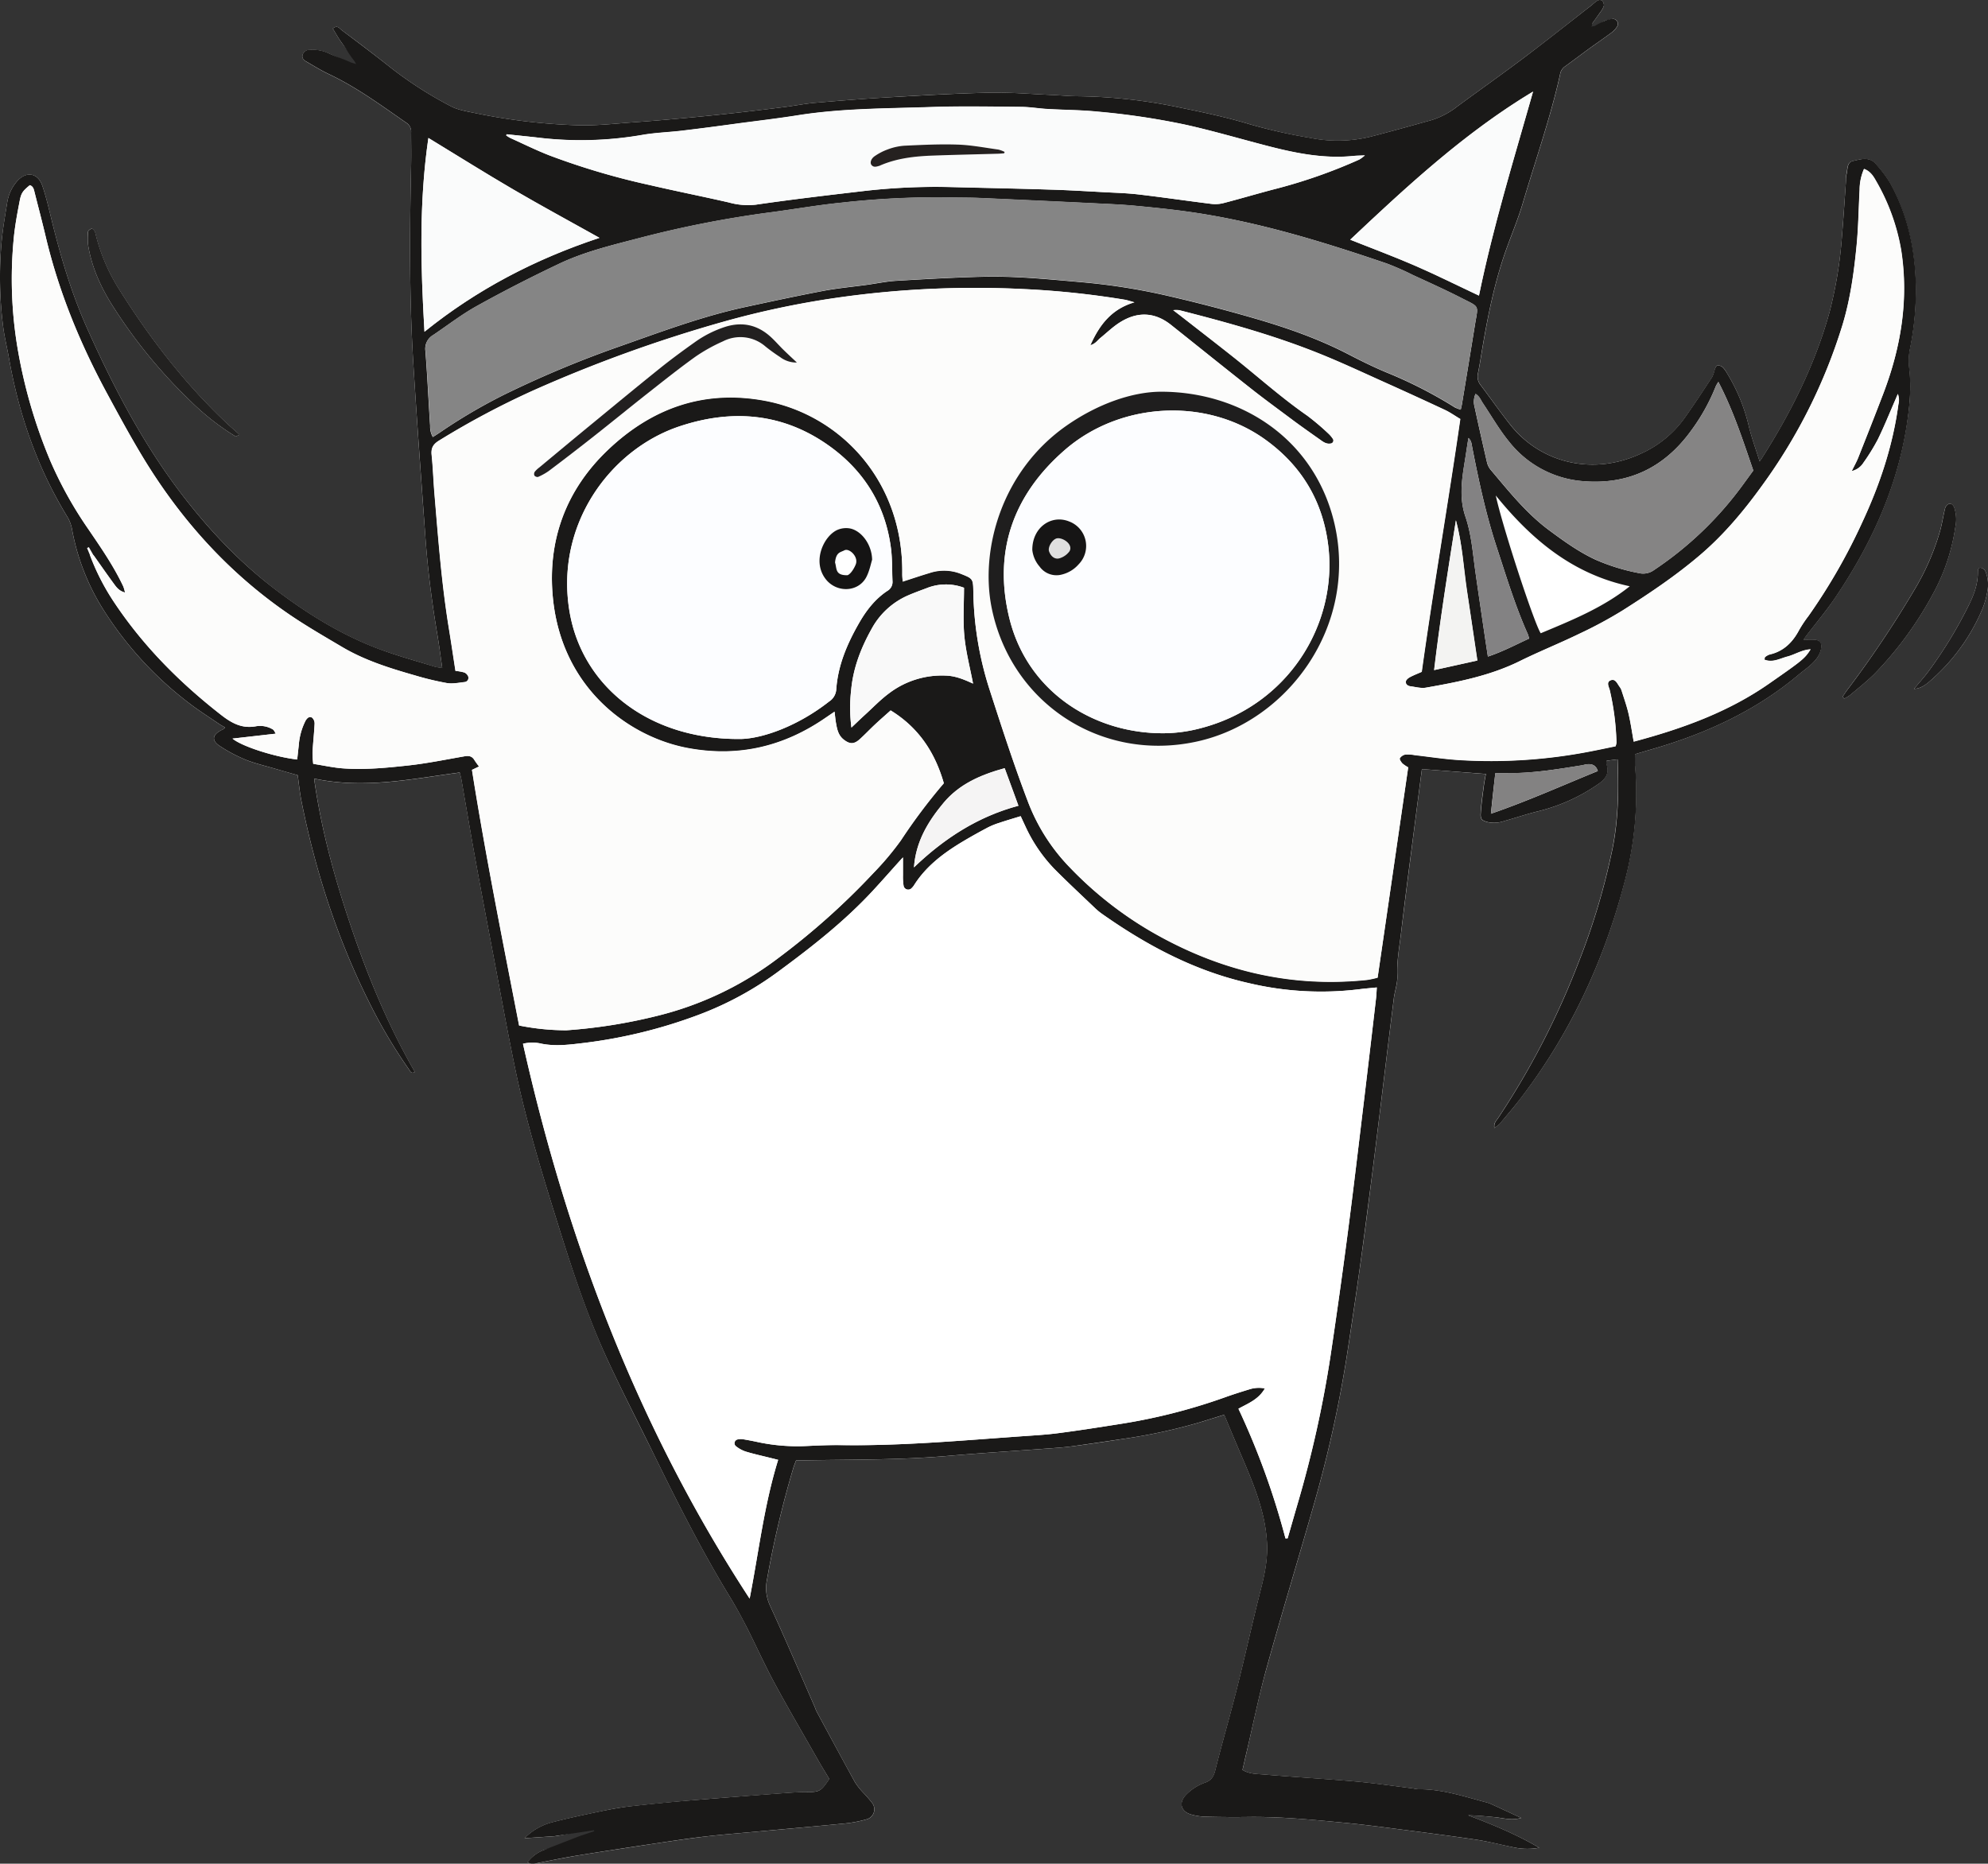
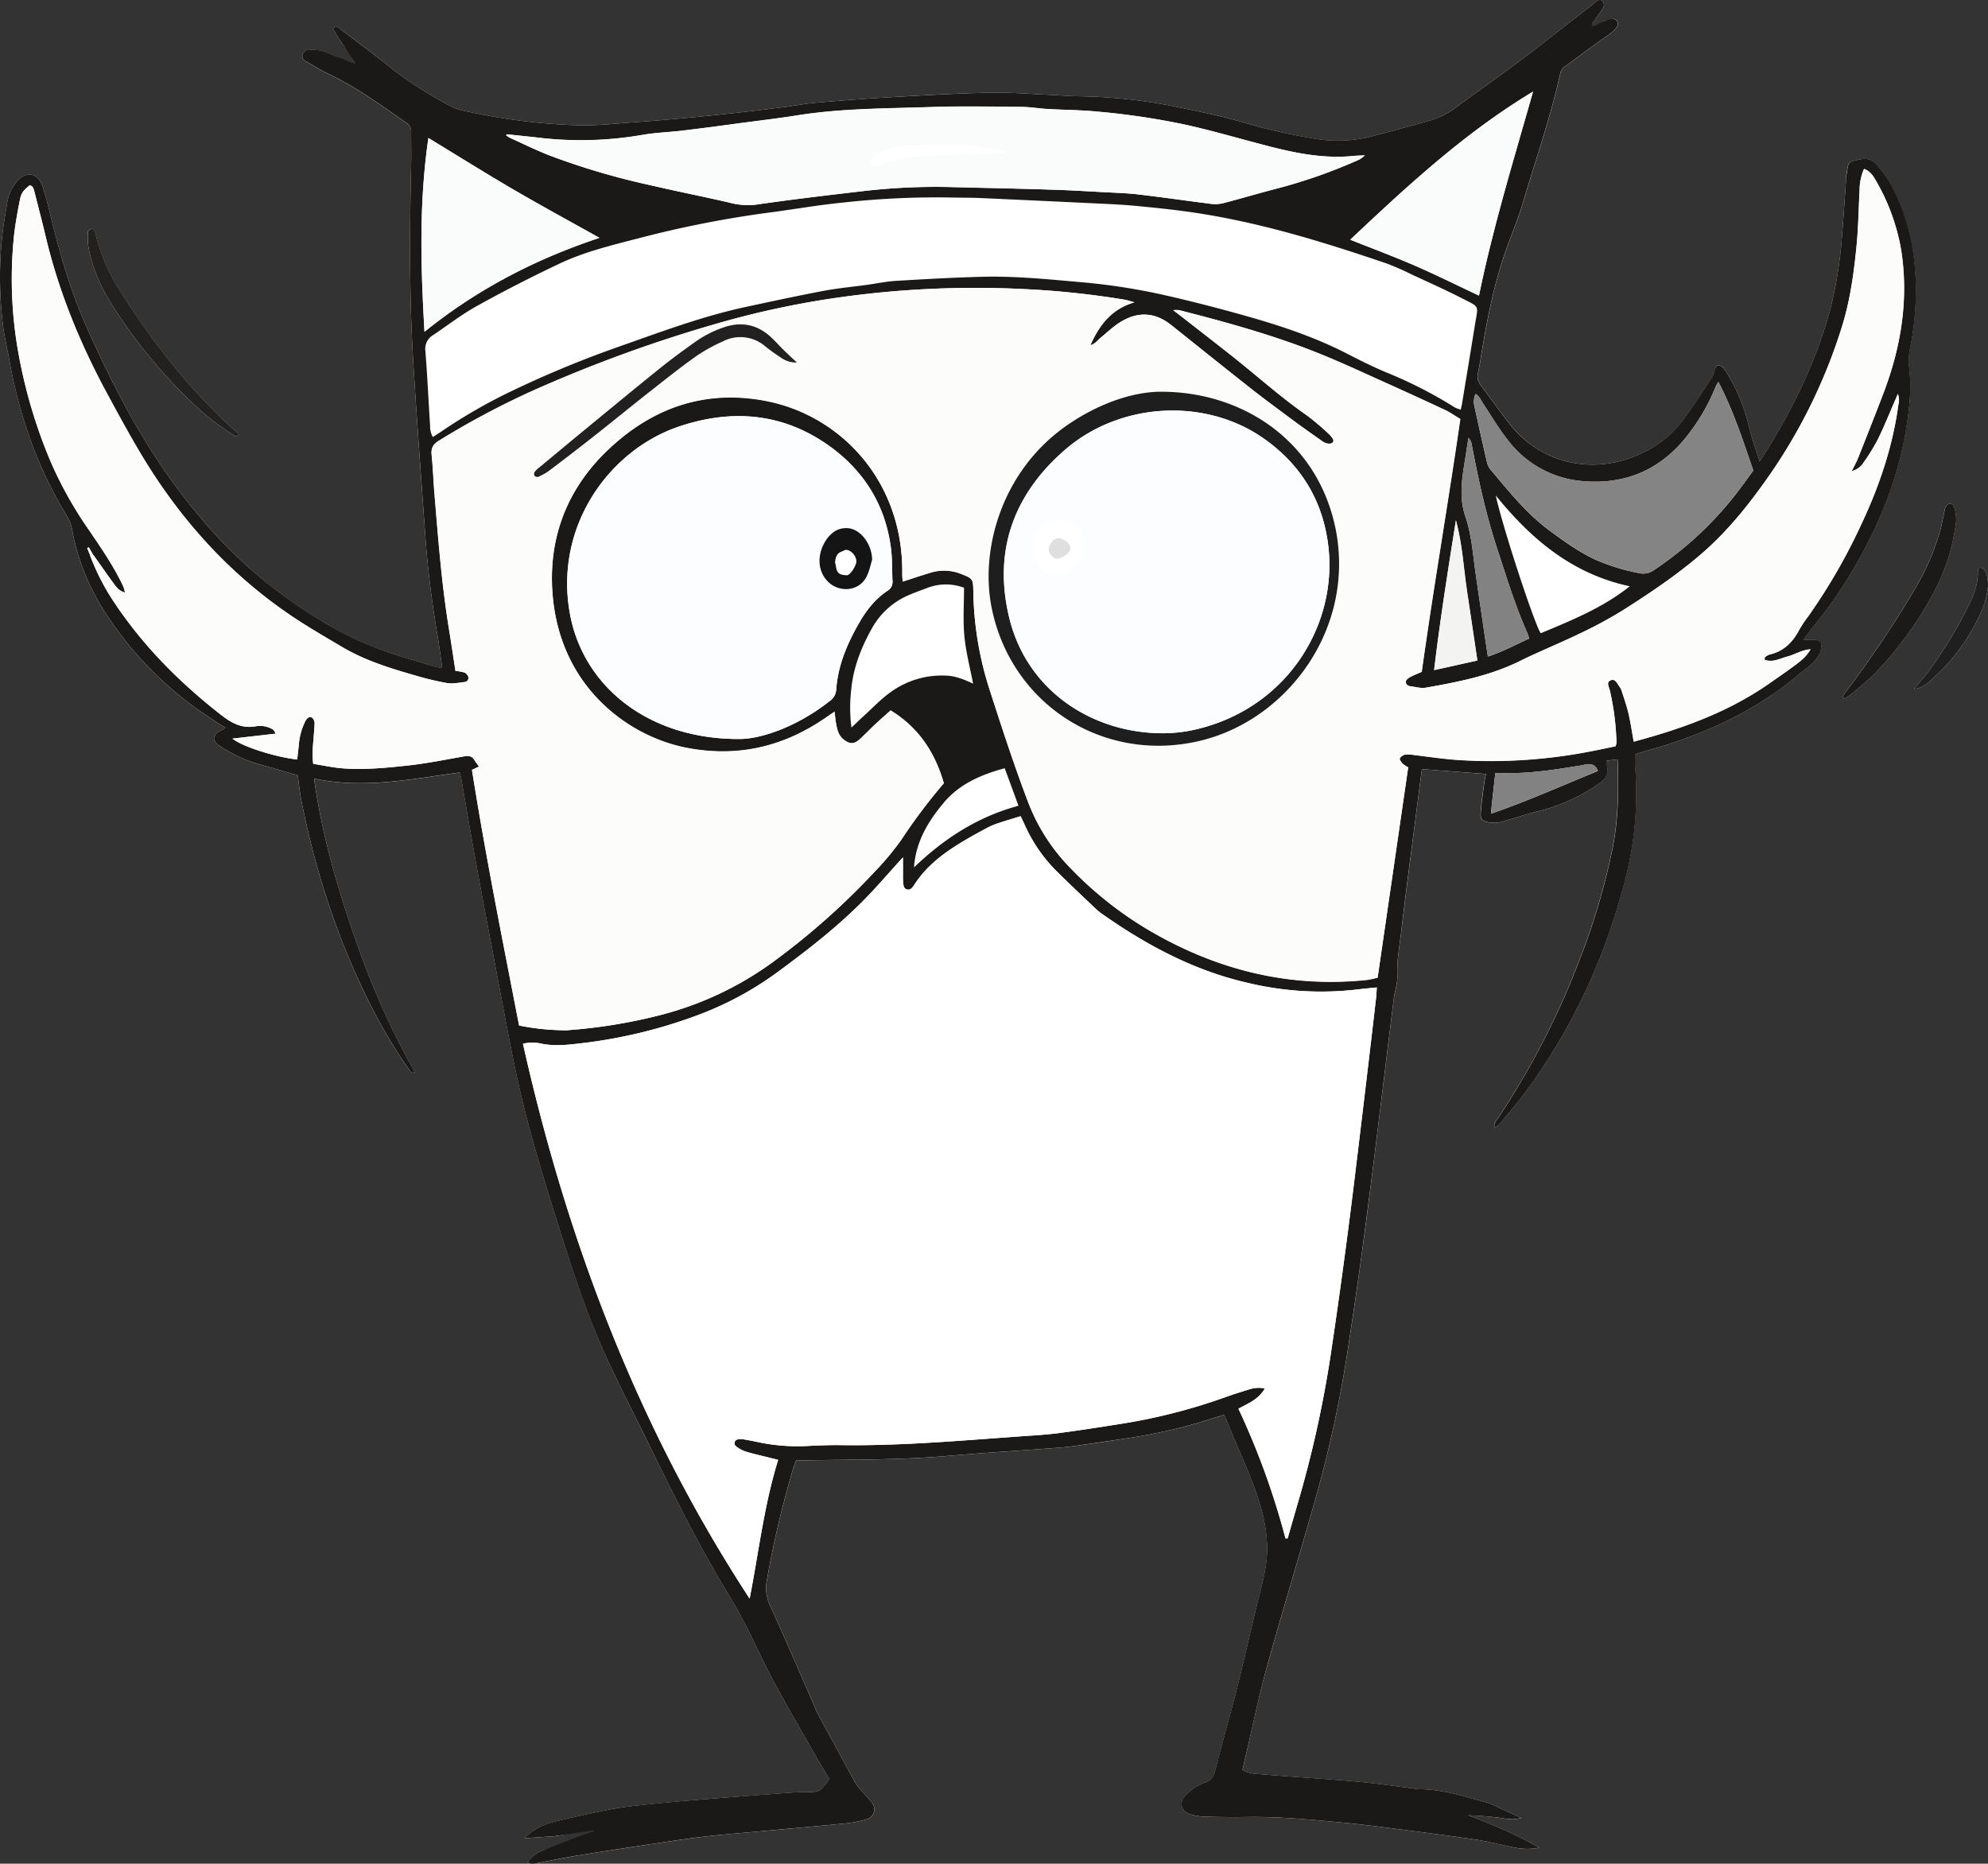
<svg xmlns="http://www.w3.org/2000/svg" viewBox="0 0 766.71 718.75">
  <rect x="0" y="0" width="766.71" height="718.75" fill="#333333" stroke="none" />
  <defs>
    <style>.cls-1{fill:#fff;}.cls-2{fill:#1a1918;}.cls-3{fill:#1b1a19;}.cls-4{fill:#222120;}.cls-5{fill:#201f1f;}.cls-6{fill:#fcfcfb;}.cls-7{fill:#858585;}.cls-8{fill:#fcfdff;}.cls-9{fill:#fafbfb;}.cls-10{fill:#858484;}.cls-11{fill:#f9f9f9;}.cls-12{fill:#838283;}.cls-13{fill:#f5f4f4;}.cls-14{fill:#f3f3f2;}.cls-15{fill:#838282;}.cls-16{fill:#1f1e1e;}.cls-17{fill:#222020;}.cls-18{fill:#151414;}.cls-19{fill:#252120;}.cls-20{fill:#161515;}.cls-21{fill:#dfdfdf;}</style>
  </defs>
  <title>Panik-louAsset 39</title>
  <g id="Layer_2" data-name="Layer 2">
    <g id="Layer_1-2" data-name="Layer 1">
      <path class="cls-1" d="M92.37,167.65c-1.91-1.71-3.87-3.38-5.73-5.16-15.8-15.06-29-32.22-40.57-50.66a71.81,71.81,0,0,1-9.14-21.17,5.21,5.21,0,0,0-.47-1.54c-.26-.41-.87-1-1.14-.93-.54.17-1.34.72-1.37,1.17A22.86,22.86,0,0,0,34,94.59c1.43,8.85,5.17,16.79,10,24.23A196.22,196.22,0,0,0,73.4,154.59a96.14,96.14,0,0,0,17.53,13.77M618.9,8c-5,3.3-4.2,1.83-5.41,2.43-.37-.27-.78-1,.65-1.45,1-1.42,2.07-2.83,3.06-4.28a7.86,7.86,0,0,0,1.37-2.45,2.58,2.58,0,0,0-.7-2,1.93,1.93,0,0,0-1.77,0A16.64,16.64,0,0,0,613.88,2c-8.68,6.75-17.29,13.59-26.07,20.21-8.45,6.36-17.09,12.47-25.62,18.73a31.28,31.28,0,0,1-10,5.36c-8,2.22-15.89,4.44-23.88,6.49a53.41,53.41,0,0,1-23,.4A207.54,207.54,0,0,1,482,47.92c-8.66-2.62-17.55-4.53-26.44-6.33A202,202,0,0,0,416,37.12c-3.66,0-7.32-.38-11-.53-7.73-.33-15.46-1-23.18-.85-13,.29-26,1-39.05,1.79-9.47.54-18.94,1.3-28.4,2.11-3.91.34-7.78,1.12-11.68,1.62-6.32.8-12.64,1.58-19,2.28s-12.67,1.35-19,1.93c-6.89.64-13.78,1.23-20.69,1.72s-13.81,1.29-20.7,1.13a230.87,230.87,0,0,1-40.74-4.84c-3-.62-6.24-1.17-8.9-2.61A151.48,151.48,0,0,1,151.1,26.42c-6.36-5.08-12.88-10-19.38-14.84-.82-.62-1.66-2.09-3.36-.54,1.11,1.79,2.13,3.69,3.4,5.41,2,2.73,4.16,5.35,6.25,8l-1.1.82c-3.32-1.54-6.64-3.06-10-4.61a14.64,14.64,0,0,0-7.49-1.4,2.72,2.72,0,0,0-2.74,2c-.34,1.26.6,2,1.56,2.58,2.81,1.62,5.58,3.36,8.51,4.74,10.75,5.06,20.24,12.08,29.94,18.8a4,4,0,0,1,1.87,3.75c-.05,4.2.07,8.41,0,12.61-.57,25.41-.73,50.81.83,76.19,1.38,22.23,3,44.44,4.63,66.66.91,12.87,2.53,25.66,4.69,38.39.69,4.1,1.21,8.22,1.85,12.63a19.77,19.77,0,0,1-2.75-.42c-7.35-2.3-14.81-4.32-22-7-14.57-5.51-27.7-13.73-40-23.11C91.28,215.92,78.91,202.49,68,187.85,54,168.94,43.2,148.07,33.6,126.61c-6.05-13.53-10.24-27.69-13.76-42.07-1.07-4.34-2.07-8.72-3.52-12.94-1.72-5-6.25-5.65-9.75-1.69a16.4,16.4,0,0,0-3.82,8.41c-.8,5-1.68,9.91-2.13,14.91a150.47,150.47,0,0,0,.62,32.93c.52,4,1.53,8,2.23,12,3.82,21.71,10.92,42.21,22.46,61.09a14.6,14.6,0,0,1,1.84,4.87,87.23,87.23,0,0,0,12,30.87A137.24,137.24,0,0,0,72.9,271.17c3.75,2.89,7.78,5.42,11.69,8.1.69.47,1.44.85,2.2,1.29a5.76,5.76,0,0,1-.55.58c-.23.14-.47.26-.72.38-3.65,1.81-4.06,4-.78,6.19a58.53,58.53,0,0,0,10,5.3c3.62,1.47,7.48,2.33,11.25,3.44,3,.87,5.93,1.7,8.81,2.52.5,3.51.8,6.76,1.44,9.94,5.54,27.8,14.3,54.51,27.23,79.81a192.53,192.53,0,0,0,14.23,23.69c.46.65.83,1.85,2.28,1-10-17.36-17.66-35.71-24.1-54.56S124,320.68,121.16,300.29c19.25,4.11,37.64.13,56.16-2.33.26,1.07.5,1.84.64,2.63,1.8,10.29,3.53,20.59,5.4,30.87,2.23,12.29,4.57,24.55,6.9,36.81,2.81,14.8,5.48,29.63,8.55,44.37,4.37,21,10.73,41.48,17.15,61.93,5.33,16.95,11,33.81,18.43,50,5.75,12.42,12,24.61,18.07,36.9C261.55,580,270.83,598.36,281.6,616c2.26,3.7,4.35,7.52,6.32,11.39,3.69,7.25,7,14.69,10.88,21.84,5.35,9.9,11.05,19.61,16.62,29.39,1.46,2.56,3,5.07,4.45,7.47-3.38,4.89-3.68,5-9.17,5.07-2.44,0-4.89.14-7.33.32-12.45.94-24.9,1.86-37.34,2.9q-11.56,1-23.09,2.26c-3.9.45-7.77,1.17-11.61,2-6.22,1.3-12.45,2.6-18.6,4.22a22.94,22.94,0,0,0-10.42,6.08l11.51-.77c2.41-.16,14.33-3.1,16.74-3.18.86,0,4.45,2.95,5.31,3.08-4.79,1.87-21.82,3.77-26.62,5.62a14.31,14.31,0,0,0-5.81,4.54c1.59.94,2.86.5,4.16.24,5.05-1,10.09-2,15.17-2.86,9.64-1.57,19.29-3,28.95-4.49,6.7-1,13.4-2,20.13-2.82,7-.82,14-1.35,21.07-2,11.09-1,22.17-2,33.25-3.08a46.8,46.8,0,0,0,7.94-1.54,4,4,0,0,0,2.17-6.47,50.06,50.06,0,0,0-3.49-4,26.06,26.06,0,0,1-3-3.82c-5-9-9.86-18.1-14.75-27.17-.39-.71-.61-1.5-.94-2.25-5.66-12.91-11.2-25.88-17.08-38.69a15.89,15.89,0,0,1-1.24-9.81,384.43,384.43,0,0,1,10.15-43.15c.29-1,.72-2,1.13-3.11,1.12,0,2.05,0,3,0,18.47-.35,37-.1,55.39-1.7,12.44-1.09,24.91-1.85,37.37-2.77,3.52-.26,7-.47,10.55-.93,6.71-.88,13.42-1.88,20.11-2.92a211.25,211.25,0,0,0,29-6.26l9.68-3c1.87,4.46,3.63,8.7,5.43,12.93,3.61,8.48,7.4,16.91,9.53,25.92a60.22,60.22,0,0,1,1.53,10.42c.36,6-.78,11.84-2.27,17.69-3.27,12.74-6.05,25.61-9.25,38.37-2.67,10.64-5.76,21.18-8.43,31.83-.6,2.35-1.52,3.84-3.79,4.65a19.2,19.2,0,0,0-7.49,4.78c-2.83,2.93-2.05,6.34,1.84,7.53a23,23,0,0,0,6,.9q8,.21,15.9.11c12.38-.18,24.68,1,37,2.19,5.4.51,10.79,1.16,16.17,1.85,11.56,1.5,23.13,2.95,34.67,4.65,5.22.77,10.35,2.11,15.52,3.16a24.75,24.75,0,0,0,9.12,0c-8.72-5.15-18-8.93-27.36-12.49,3.45,0,6.8.36,10.15.7s6.42,1.39,10.28.29l-11.58-5.34a10.81,10.81,0,0,0-1.53-.56c-8.76-2.3-17.39-5.27-26.61-5.16a15.55,15.55,0,0,1-2-.32c-7.4-.92-14.78-2-22.2-2.68-11.76-1-23.55-1.7-35.32-2.69-2.75-.24-5.69-.15-8.25-1.78.45-2,.86-3.8,1.29-5.64,2.63-11.22,4.88-22.55,8-33.66,5.94-21.43,12.44-42.7,18.53-64.1a475,475,0,0,0,12.75-58.41c1.58-10.33,3.12-20.66,4.56-31,1.54-11,3-22.07,4.38-33.11,1.22-9.43,2.37-18.86,3.53-28.29,1.77-14.42,3.51-28.84,5.31-43.25.37-2.95,1.49-5.88,1.36-8.78-.26-5.62.8-11.06,1.44-16.55,2-16.72,4.2-33.4,6.34-50.09.57-4.41,1.14-8.82,1.7-13.08L573,298.51c-.28,1.6-.61,3.19-.81,4.79-.45,3.5-1,7-1.17,10.51-.13,2.24.59,2.7,2.77,3.28a12,12,0,0,0,6.41-.47c4.44-1.22,8.8-2.73,13.26-3.8a69.6,69.6,0,0,0,22.84-10.37c2.89-2,4.53-4.25,3.17-7.86-.12-.31.06-.72.12-1.2l4.21-.51c.46,11.64.32,23-1.92,34.26a262.56,262.56,0,0,1-13.11,44,306.78,306.78,0,0,1-31.14,60.22c-.61.9-1.62,1.73-1.34,3.64a13.27,13.27,0,0,0,2.06-1.56c2.71-3.22,5.47-6.4,8-9.74,19.09-24.88,32.09-52.71,40-83a132.22,132.22,0,0,0,4.22-45.19c-.13-1.46,0-2.94,0-4.63,2-.61,4.09-1.23,6.15-1.82,20.79-6,40.16-14.75,56.86-28.8,1.56-1.31,3.24-2.49,4.75-3.85,1.93-1.75,3.58-3.74,4-6.44.32-2-.52-3.1-2.58-3.25-1.32-.1-2.65,0-4.2,0,.35-.53.62-1,.93-1.37,3.71-4.85,7.67-9.53,11.09-14.57,13.68-20.21,23.8-41.95,27.67-66.28,1.2-7.54,2-15.1,1-22.71a23,23,0,0,1,.32-7.23,114.19,114.19,0,0,0,2.27-24.69c-.37-13.92-3.25-27.19-10-39.43a49.42,49.42,0,0,0-5.36-7.11c-2.56-3.1-6-1.87-9-1.19-2.31.52-1.88,3.33-2.41,5.23A7.24,7.24,0,0,0,712,69c-.53,7.31-1,14.64-1.6,21.94a163.84,163.84,0,0,1-4.76,29.29c-5.54,20.19-14.79,38.69-26,56.28-.21.33-.44.65-1,1.48-1.55-5-3.14-9.29-4.21-13.73A69,69,0,0,0,666.1,144a10.73,10.73,0,0,0-1.63-2.32,3.14,3.14,0,0,0-2.06-.79c-.38,0-.82.89-1,1.45a16.59,16.59,0,0,1-1,3c-3.58,5.44-7.13,10.91-10.93,16.2a41.27,41.27,0,0,1-15.87,13.07c-19,9.17-39.42,4-51.1-10.8-4-5-7.62-10.23-11.46-15.32a5.27,5.27,0,0,1-1-4.57c.68-3.32,1.18-6.68,1.75-10,2.12-12.45,4.62-24.81,8.8-36.77,2.19-6.26,4.83-12.4,6.71-18.75,4.87-16.51,10.62-32.77,14.38-49.6a4.56,4.56,0,0,1,1.74-3.05c3.19-2.29,6.32-4.68,9.5-7,2.86-2.07,5.78-4.05,8.61-6.16a8.54,8.54,0,0,0,2.18-2.38A1.93,1.93,0,0,0,622,7.28M710.6,268.75l.67.68a17.08,17.08,0,0,0,2.29-1.4c3.29-2.82,6.75-5.48,9.76-8.57a138.55,138.55,0,0,0,22.76-31.56,76.4,76.4,0,0,0,8-24.59,14.42,14.42,0,0,0-.43-7.62c-.41-1.05-1.18-1.66-2.15-1.33a2.64,2.64,0,0,0-1.36,1.71c-.73,2.89-1.14,5.85-1.94,8.71a95.1,95.1,0,0,1-9.66,22.3,411.93,411.93,0,0,1-26.23,39.13C711.73,267,711.18,267.91,710.6,268.75Zm27.56-3.07c2.88-.14,4.79-1.83,6.66-3.45a75.25,75.25,0,0,0,19.75-27.44,30.37,30.37,0,0,0,1.8-6.22,13.47,13.47,0,0,0-.71-8.36,2.54,2.54,0,0,0-1.81-1.26c-1,0-1.06,1-1.05,1.83,0,4.59-1.54,8.75-3.58,12.77a169,169,0,0,1-15.63,25.59C741.88,261.4,740,263.5,738.16,265.68Z" />
      <path class="cls-2" d="M136.52,23.33c-2.09-2.66-2.76-4.15-4.76-6.88-1.27-1.72-2.29-3.62-3.4-5.41,1.7-1.55,2.54-.08,3.36.54,6.5,4.89,13,9.76,19.38,14.84a151.48,151.48,0,0,0,22.58,14.45c2.66,1.44,5.87,2,8.9,2.61a230.87,230.87,0,0,0,40.74,4.84c6.89.16,13.81-.64,20.7-1.13s13.8-1.08,20.69-1.72q9.53-.87,19-1.93c6.33-.7,12.65-1.48,19-2.28,3.9-.5,7.77-1.28,11.68-1.62,9.46-.81,18.93-1.57,28.4-2.11,13-.74,26-1.5,39.05-1.79,7.72-.17,15.45.52,23.18.85,3.66.15,7.32.52,11,.53a202,202,0,0,1,39.53,4.47c8.89,1.8,17.78,3.71,26.44,6.33a207.54,207.54,0,0,0,23.35,5.25,53.41,53.41,0,0,0,23-.4c8-2.05,15.93-4.27,23.88-6.49a31.28,31.28,0,0,0,10-5.36c8.53-6.26,17.17-12.37,25.62-18.73C596.59,15.57,605.2,8.73,613.88,2A16.64,16.64,0,0,1,616.1.22a1.93,1.93,0,0,1,1.77,0,2.58,2.58,0,0,1,.7,2,7.86,7.86,0,0,1-1.37,2.45c-1,1.45-2,2.86-3.06,4.28-.27.49-.06.75-.32,1.24.55-.13.63,0,1.18-.17a43.77,43.77,0,0,1,3.9-2A9.33,9.33,0,0,1,622,7.28a1.93,1.93,0,0,1,1.67,2.93,8.54,8.54,0,0,1-2.18,2.38c-2.83,2.11-5.75,4.09-8.61,6.16-3.18,2.32-6.31,4.71-9.5,7a4.56,4.56,0,0,0-1.74,3.05c-3.76,16.83-9.51,33.09-14.38,49.6-1.88,6.35-4.52,12.49-6.71,18.75-4.18,12-6.68,24.32-8.8,36.77-.57,3.34-1.07,6.7-1.75,10a5.27,5.27,0,0,0,1,4.57c3.84,5.09,7.51,10.32,11.46,15.32,11.68,14.77,32.14,20,51.1,10.8a41.27,41.27,0,0,0,15.87-13.07c3.8-5.29,7.35-10.76,10.93-16.2a16.59,16.59,0,0,0,1-3c.23-.56.67-1.43,1-1.45a3.14,3.14,0,0,1,2.06.79A10.73,10.73,0,0,1,666.1,144a69,69,0,0,1,8.33,20.22c1.07,4.44,2.66,8.76,4.21,13.73.57-.83.8-1.15,1-1.48,11.19-17.59,20.44-36.09,26-56.28a163.84,163.84,0,0,0,4.76-29.29c.62-7.3,1.07-14.63,1.6-21.94a7.24,7.24,0,0,1,.13-1.62c.53-1.9.1-4.71,2.41-5.23,3-.68,6.43-1.91,9,1.19a49.42,49.42,0,0,1,5.36,7.11c6.8,12.24,9.68,25.51,10,39.43a114.19,114.19,0,0,1-2.27,24.69,23,23,0,0,0-.32,7.23c.94,7.61.17,15.17-1,22.71-3.87,24.33-14,46.07-27.67,66.28-3.42,5-7.38,9.72-11.09,14.57-.31.41-.58.84-.93,1.37,1.55,0,2.88-.08,4.2,0,2.06.15,2.9,1.24,2.58,3.25-.44,2.7-2.09,4.69-4,6.44-1.51,1.36-3.19,2.54-4.75,3.85-16.7,14.05-36.07,22.83-56.86,28.8-2.06.59-4.11,1.21-6.15,1.82,0,1.69-.11,3.17,0,4.63a132.22,132.22,0,0,1-4.22,45.19c-7.95,30.28-20.95,58.11-40,83-2.56,3.34-5.32,6.52-8,9.74a13.27,13.27,0,0,1-2.06,1.56c-.28-1.91.73-2.74,1.34-3.64a306.78,306.78,0,0,0,31.14-60.22,262.56,262.56,0,0,0,13.11-44c2.24-11.25,2.38-22.62,1.92-34.26l-4.21.51c-.06.48-.24.89-.12,1.2,1.36,3.61-.28,5.9-3.17,7.86a69.6,69.6,0,0,1-22.84,10.37c-4.46,1.07-8.82,2.58-13.26,3.8a12,12,0,0,1-6.41.47c-2.18-.58-2.9-1-2.77-3.28.2-3.51.72-7,1.17-10.51.2-1.6.53-3.19.81-4.79l-24.69-1.88c-.56,4.26-1.13,8.67-1.7,13.08-2.14,16.69-4.38,33.37-6.34,50.09-.64,5.49-1.7,10.93-1.44,16.55.13,2.9-1,5.83-1.36,8.78-1.8,14.41-3.54,28.83-5.31,43.25-1.16,9.43-2.31,18.86-3.53,28.29-1.42,11-2.84,22.08-4.38,33.11-1.44,10.35-3,20.68-4.56,31a475,475,0,0,1-12.75,58.41c-6.09,21.4-12.59,42.67-18.53,64.1-3.07,11.11-5.32,22.44-8,33.66-.43,1.84-.84,3.69-1.29,5.64,2.56,1.63,5.5,1.54,8.25,1.78,11.77,1,23.56,1.66,35.32,2.69,7.42.66,14.8,1.76,22.2,2.68a15.55,15.55,0,0,0,2,.32c9.22-.11,17.85,2.86,26.61,5.16a10.81,10.81,0,0,1,1.53.56l11.58,5.34c-3.86,1.1-7.07,0-10.28-.29s-6.7-.68-10.15-.7c9.4,3.56,18.64,7.34,27.36,12.49a24.75,24.75,0,0,1-9.12,0c-5.17-1-10.3-2.39-15.52-3.16-11.54-1.7-23.11-3.15-34.67-4.65-5.38-.69-10.77-1.34-16.17-1.85-12.3-1.16-24.6-2.37-37-2.19q-8,.11-15.9-.11a23,23,0,0,1-6-.9c-3.89-1.19-4.67-4.6-1.84-7.53a19.2,19.2,0,0,1,7.49-4.78c2.27-.81,3.19-2.3,3.79-4.65,2.67-10.65,5.76-21.19,8.43-31.83,3.2-12.76,6-25.63,9.25-38.37,1.49-5.85,2.63-11.68,2.27-17.69a60.22,60.22,0,0,0-1.53-10.42c-2.13-9-5.92-17.44-9.53-25.92-1.8-4.23-3.56-8.47-5.43-12.93l-9.68,3a211.25,211.25,0,0,1-29,6.26c-6.69,1-13.4,2-20.11,2.92-3.5.46-7,.67-10.55.93-12.46.92-24.93,1.68-37.37,2.77-18.44,1.6-36.92,1.35-55.39,1.7-.93,0-1.86,0-3,0-.41,1.12-.84,2.09-1.13,3.11a384.43,384.43,0,0,0-10.15,43.15,15.89,15.89,0,0,0,1.24,9.81c5.88,12.81,11.42,25.78,17.08,38.69.33.75.55,1.54.94,2.25,4.89,9.07,9.78,18.15,14.75,27.17a26.06,26.06,0,0,0,3,3.82,50.06,50.06,0,0,1,3.49,4,4,4,0,0,1-2.17,6.47,46.8,46.8,0,0,1-7.94,1.54c-11.08,1.1-22.16,2.06-33.25,3.08-7,.65-14.06,1.18-21.07,2-6.73.78-13.43,1.82-20.13,2.82-9.66,1.45-19.31,2.92-28.95,4.49-5.08.82-10.12,1.87-15.17,2.86-1.3.26-2.57.7-4.16-.24a14.31,14.31,0,0,1,5.81-4.54c4.8-1.85,9.58-3.73,14.37-5.59l5.58-1.86-.08-.37-15.3,2.3-11.51.77a22.94,22.94,0,0,1,10.42-6.08c6.15-1.62,12.38-2.92,18.6-4.22,3.84-.8,7.71-1.52,11.61-2q11.52-1.3,23.09-2.26c12.44-1,24.89-2,37.34-2.9,2.44-.18,4.89-.3,7.33-.32,5.49,0,5.79-.18,9.17-5.07-1.44-2.4-3-4.91-4.45-7.47-5.57-9.78-11.27-19.49-16.62-29.39-3.87-7.15-7.19-14.59-10.88-21.84-2-3.87-4.06-7.69-6.32-11.39-10.77-17.62-20.05-36-29.14-54.55-6-12.29-12.32-24.48-18.07-36.9-7.47-16.15-13.1-33-18.43-50-6.42-20.45-12.78-40.92-17.15-61.93-3.07-14.74-5.74-29.57-8.55-44.37-2.33-12.26-4.67-24.52-6.9-36.81-1.87-10.28-3.6-20.58-5.4-30.87-.14-.79-.38-1.56-.64-2.63-18.52,2.46-36.91,6.44-56.16,2.33,2.85,20.39,8.28,39.61,14.74,58.55S150,396,160,413.4c-1.45.86-1.82-.34-2.28-1a192.53,192.53,0,0,1-14.23-23.69c-12.93-25.3-21.69-52-27.23-79.81-.64-3.18-.94-6.43-1.44-9.94-2.88-.82-5.85-1.65-8.81-2.52-3.77-1.11-7.63-2-11.25-3.44a58.53,58.53,0,0,1-10-5.3c-3.28-2.16-2.87-4.38.78-6.19.25-.12.49-.24.72-.38a5.76,5.76,0,0,0,.55-.58c-.76-.44-1.51-.82-2.2-1.29-3.91-2.68-7.94-5.21-11.69-8.1A137.24,137.24,0,0,1,39.79,235a87.23,87.23,0,0,1-12-30.87,14.6,14.6,0,0,0-1.84-4.87C14.39,180.38,7.29,159.88,3.47,138.17c-.7-4-1.71-8-2.23-12A150.47,150.47,0,0,1,.62,93.23c.45-5,1.33-10,2.13-14.91a16.4,16.4,0,0,1,3.82-8.41c3.5-4,8-3.31,9.75,1.69,1.45,4.22,2.45,8.6,3.52,12.94,3.52,14.38,7.71,28.54,13.76,42.07C43.2,148.07,54,168.94,68,187.85c10.89,14.64,23.26,28.07,37.81,39.18,12.3,9.38,25.43,17.6,40,23.11,7.2,2.72,14.66,4.74,22,7a19.77,19.77,0,0,0,2.75.42c-.64-4.41-1.16-8.53-1.85-12.63-2.16-12.73-3.78-25.52-4.69-38.39-1.59-22.22-3.25-44.43-4.63-66.66-1.56-25.38-1.4-50.78-.83-76.19.09-4.2,0-8.41,0-12.61a4,4,0,0,0-1.87-3.75c-9.7-6.72-19.19-13.74-29.94-18.8-2.93-1.38-5.7-3.12-8.51-4.74-1-.55-1.9-1.32-1.56-2.58a2.72,2.72,0,0,1,2.74-2,14.64,14.64,0,0,1,7.49,1.4c3.31,1.55,5.14,1.95,8.46,3.49l2,.61ZM34.66,214a88.24,88.24,0,0,0,8.79,17.4c11.38,17.35,25.76,31.81,42.07,44.5,3.9,3,7.82,5.13,13,4.23a9.6,9.6,0,0,1,6.7,1.17c.53.32.78,1.11,1.14,1.65l-16.68,1.9c3.6,3,16.5,7.13,24.95,8.06.2-1.84.4-3.7.61-5.55a24.76,24.76,0,0,1,2.58-9.35c.54-1,1.44-1.93,2.59-1.21a3.08,3.08,0,0,1,.93,2.38c-.18,3.66-.6,7.3-.8,11a37.25,37.25,0,0,0,.27,4.41c4.09.64,7.8,1.48,11.56,1.75,8.42.6,16.84-.23,25.19-1.14,7.26-.8,14.44-2.28,21.64-3.53,1.66-.29,2.91-.05,3.8,1.5a29.74,29.74,0,0,0,1.76,2.44L182,296.91c5.25,33.15,11.86,65.95,18.18,98.59a93.1,93.1,0,0,0,18.23,1.84,203.41,203.41,0,0,0,34.89-5.53A127.4,127.4,0,0,0,300,369.6a277.46,277.46,0,0,0,37-33.06A109.85,109.85,0,0,0,347.46,324,219.57,219.57,0,0,1,364,302c-3.42-11.9-9.74-21.46-20.51-28.06-2.05,1.84-4.09,3.61-6.07,5.46s-3.85,3.84-5.86,5.66c-2.21,2-3.85,1.94-6.16.13-2.12-1.65-2.58-4.06-3-6.47-.23-1.28-.33-2.58-.54-4.3l-3.32,2.26c-16.16,11.2-33.78,15.42-53.31,11.76-22.17-4.15-48.54-22.65-52-57.92-2.18-22.2,5.05-41.71,21.28-57.13,16.9-16.06,37-23.29,60.46-18.91,29.22,5.46,53.47,31,53,66.8,0,.91.09,1.81.16,2.95,3.63-1.17,6.95-2.29,10.31-3.3a17.62,17.62,0,0,1,12,.25c4.76,1.89,4.86,1.89,4.94,7a129.25,129.25,0,0,0,6.36,38c4.64,14.3,9.25,28.61,14.61,42.69a74.07,74.07,0,0,0,16.2,25.56,143.1,143.1,0,0,0,31.2,24.64c25.89,15,53.52,21.89,83.44,18.78a35.29,35.29,0,0,0,4.11-.88c4-27.23,7.88-54.18,11.79-81.09a12.79,12.79,0,0,1-2.23-1.5c-.5-.55-1.19-1.6-1-2A3.33,3.33,0,0,1,542,291a14.39,14.39,0,0,1,3.62.26c5.65.64,11.29,1.53,17,1.89a200.55,200.55,0,0,0,50.64-3.31c3.3-.63,6.58-1.33,9.81-2a6.6,6.6,0,0,0,.33-1.45,100.81,100.81,0,0,0-2.58-20.16c-.33-1.31-1.53-3.17.48-3.88,1.71-.61,2.41,1.33,3.28,2.5a5.29,5.29,0,0,1,.77,1.42c.94,3,2,5.92,2.7,8.94.83,3.5,1.34,7.08,2,10.85,18.69-5,36.41-11.36,52.21-22.38,12.55-8.75,13.79-9.62,16-13.21-3.33.17-6,2-8.9,2.77s-5.67,2.47-8.86,1.23c.09-.52,0-.89.2-1a5.25,5.25,0,0,1,1.71-1c5.42-1.22,8.91-4.68,11.43-9.44a47.25,47.25,0,0,1,3.61-5.42,225.21,225.21,0,0,0,20.82-36.31C725,186.81,730,171.83,732.12,156a6.54,6.54,0,0,0-.22-4c-.51,1.19-.81,1.92-1.13,2.65-2.17,5-4.19,10-6.58,14.88a78.72,78.72,0,0,1-5.56,9,7.33,7.33,0,0,1-4.51,3.22c1.06-2.18,1.92-3.67,2.54-5.26,3.25-8.19,6.49-16.38,9.63-24.61,6.79-17.8,9.85-36.06,6.94-55.11a80.05,80.05,0,0,0-9.78-27c-1-1.83-2.23-3.69-4.59-4.55a20.08,20.08,0,0,0-1.69,8c-.39,7.19-.47,14.4-1.17,21.56-1,10.26-2.4,20.49-5.38,30.41a209.55,209.55,0,0,1-31.18,62.29c-7,9.72-14.69,18.87-23.84,26.67-9.32,7.95-19.47,14.76-29.79,21.31A168.26,168.26,0,0,1,609,244.45c-7.55,3.67-15.36,6.79-22.89,10.51-11.46,5.66-23.79,8.07-36.2,10.25-1.91.34-4-.27-6-.53-1-.13-1.93-.77-1.78-1.84.09-.61.87-1.28,1.5-1.63,1.4-.76,2.9-1.33,4.63-2.09,4.52-32.51,10.18-65,14.87-97.52-2.22-1.33-4-2.6-5.95-3.51q-11.22-5.26-22.53-10.33c-8.53-3.82-17-7.81-25.66-11.3-17.62-7.11-35.92-12.15-54.3-16.84a12,12,0,0,0-2.26,0c1.27,1,2,1.54,2.76,2.12,6.74,5.26,13.51,10.49,20.21,15.8,9.58,7.59,18.66,15.79,28.73,22.77a93.36,93.36,0,0,1,8.08,6.84,11.08,11.08,0,0,1,1.83,2.15,1.17,1.17,0,0,1-1,1.77c-1.65.25-2.85-.68-4.06-1.55-3.44-2.43-6.88-4.85-10.27-7.35-5.34-4-10.7-7.89-15.93-12-10.45-8.23-20.82-16.58-31.23-24.87-6.29-5-12.93-5.2-19.62-1-2.74,1.71-5.09,4-7.61,6.06-1.07.86-1.8,2.2-3.86,2.79,3.56-8,8.24-14,17-16.55-1.68-.44-2.69-.8-3.73-1a335.19,335.19,0,0,0-38.83-4.1,375.47,375.47,0,0,0-72.33,3.33,341.71,341.71,0,0,0-44.1,9.37,541.85,541.85,0,0,0-72.91,26.4,320.86,320.86,0,0,0-36.25,19.29c-2.3,1.41-3.15,2.9-2.87,5.55.52,5,.67,10,1.09,15,1.45,17.32,2.75,34.66,5.55,51.84.89,5.47,1.7,11,2.55,16.44a17.79,17.79,0,0,1,3.4.6,2.83,2.83,0,0,1,1.54,1.63,1.61,1.61,0,0,1-1.43,2.07c-2.26.26-4.61.75-6.8.39a112.1,112.1,0,0,1-12.23-2.93c-9.77-2.79-19.48-5.81-28.3-11.05-6.76-4-13.6-7.94-20.09-12.36C88.63,221.33,70.22,201,55.66,177.22c-5-8.21-9.61-16.7-14.19-25.16C31,132.78,22.7,112.66,17.63,91.26c-1.34-5.67-2.84-11.3-4.27-17-.29-1.17-.48-2.41-1.86-2.86-2.6,2.15-3.3,2.89-3.88,5.93-1,5.06-1.94,10.15-2.38,15.28A160.82,160.82,0,0,0,6.73,134a196.36,196.36,0,0,0,12.65,43.65A152.36,152.36,0,0,0,34,204c4.89,7.16,9.84,14.31,13.55,22.21a16.76,16.76,0,0,1,.66,2.32c-2.26-.55-3.31-2-4.34-3.42-2.65-3.61-5.2-7.29-7.79-10.94L34.26,211l-.69.35ZM495.77,593.3l.84-.07c1.28-4.43,2.54-8.85,3.83-13.27a433.92,433.92,0,0,0,12.78-57.56q3.49-23.34,6.55-46.76c2.25-17.23,4.27-34.49,6.35-51.73q2.34-19.41,4.57-38.83c.17-1.43.21-2.88.31-4.27-2.59.26-4.75.43-6.89.71a120.86,120.86,0,0,1-42.47-2.38c-20.71-4.65-39.07-14.39-56.3-26.48a24.2,24.2,0,0,1-2.86-2.3c-5.3-5.06-10.67-10.05-15.84-15.26a59.07,59.07,0,0,1-11.17-16.42c-.63-1.33-1.24-2.66-1.82-3.92-2.88.89-5.61,1.68-8.3,2.59a28.36,28.36,0,0,0-4.49,1.83c-3.58,1.94-7.15,3.91-10.61,6-6.86,4.24-13.18,9.12-17.6,16a6,6,0,0,1-1,1.27,1.81,1.81,0,0,1-3.16-.86,22.67,22.67,0,0,1-.24-4.05c0-2.08,0-4.16,0-6.9l-1.67,1.82c-3.27,3.64-6.5,7.31-9.82,10.9-10.84,11.72-23.33,21.53-36.15,31a126.32,126.32,0,0,1-31.32,17.06,191.68,191.68,0,0,1-43.73,10.75c-5.5.65-11,1.44-16.63.35a15.22,15.22,0,0,0-7.23,0c17.15,76.46,44.59,148.41,87.42,214,3.49-17.84,5.51-35.9,11-53.51l-3.08-.77c-3.15-.79-6.34-1.48-9.44-2.43a12.26,12.26,0,0,1-3.84-2.12,1.49,1.49,0,0,1,.72-2.55,5,5,0,0,1,2-.09c1.87.3,3.74.66,5.59,1.06a73.07,73.07,0,0,0,19,1.56c4.47-.21,9-.41,13.44-.34,23.53.33,46.93-1.84,70.36-3.47,4.47-.31,8.95-.57,13.38-1.16,7.8-1,15.57-2.23,23.33-3.46A221.27,221.27,0,0,0,472.06,539c3.3-1.19,6.66-2.23,10-3.27a12,12,0,0,1,5.75-.28c-2.43,4.28-6.46,5.76-10.19,7.83A293,293,0,0,1,495.77,593.3ZM563.36,158c.23-1,.37-1.54.46-2.07,1.67-10.17,3.36-20.34,5-30.52,1.29-8,2.06-6.75-5.19-10.47-6.16-3.15-12.5-6-18.77-8.89a105.37,105.37,0,0,0-10.05-4.43C509.5,93,484,85.16,457.34,81.54c-6.45-.88-12.93-1.54-19.41-2.15-4.46-.42-8.94-.64-13.41-.85q-23.19-1.12-46.38-2.16c-4.21-.18-8.42-.12-12.63-.23a328.54,328.54,0,0,0-40.66,2c-9,.89-18,2.46-27,3.67a412.68,412.68,0,0,0-51,9.93C236,94.56,225.16,97.12,215.09,102c-10.52,5-20.94,10.33-31.14,16-5.91,3.27-11.31,7.47-16.94,11.25a6.1,6.1,0,0,0-2.95,6.13c.76,9.6,1.19,19.23,1.82,28.85a8,8,0,0,0,1.05,4.33c1-.65,1.8-1.14,2.57-1.66a209.36,209.36,0,0,1,24.9-14.66,407,407,0,0,1,43.51-18.27c16.37-5.75,32.63-11.92,49.65-15.58,10.08-2.17,20.15-4.34,30.28-6.26,5.45-1,11-1.52,16.5-2.27,3.77-.52,7.51-1.32,11.29-1.55,11.11-.66,22.23-1.29,33.36-1.57,12.77-.32,25.49,1,38.2,2.11a242,242,0,0,1,32.52,5.1q17.44,4,34.64,9c12.38,3.61,24.54,7.89,36,13.87,4.69,2.43,9.45,4.77,14.33,6.81a170.78,170.78,0,0,1,26.42,13.51A15.28,15.28,0,0,0,563.36,158ZM285.56,285c8.54-.13,22.19-5,34.24-14.48a6,6,0,0,0,2.73-4.64c.64-9.28,4.21-17.61,8.77-25.56,2.8-4.88,6.17-9.27,10.92-12.43a3.94,3.94,0,0,0,2-3.73c-.19-4.2-.05-8.43-.57-12.58-2.09-16.53-10.2-29.76-23.53-39.4-17.83-12.9-37.62-14.6-58.13-7.73-26.84,9-48.25,38.29-42.22,72C224.78,264.58,250,285.26,285.56,285ZM195.39,51.78l-.16.44a13.46,13.46,0,0,0,1.61,1c5.06,2.28,10,4.74,15.21,6.76a279,279,0,0,0,38.52,11.38c10.15,2.36,20.38,4.39,30.55,6.72a27.23,27.23,0,0,0,10.32.86c13.68-2,27.42-3.61,41.15-5.21a242.08,242.08,0,0,1,33.73-1.6c13,.31,26.06.56,39.09,1,6.92.21,13.83.64,20.75,1,4.33.23,8.69.35,13,.86,9.42,1.12,18.82,2.51,28.23,3.66a13,13,0,0,0,4.77-.41c6.28-1.64,12.51-3.48,18.79-5.14A202,202,0,0,0,524.25,61.5a16.24,16.24,0,0,0,2.14-1.59c-1.92.09-3.14.09-4.35.21-11.84,1.22-23.29-1.26-34.56-4.21-10.07-2.63-20.07-5.56-30.25-7.82A283.92,283.92,0,0,0,423.05,43c-6.34-.62-12.74-.61-19.11-1-3.38-.19-6.76-.78-10.14-.81-11.54-.09-23.09-.33-34.62.06-17.22.58-34.48.48-51.58,3.19-7.63,1.21-15.31,2.11-23,3.13-7.11,1-14.23,1.92-21.35,2.77-5.26.64-10.59.77-15.78,1.7A138.45,138.45,0,0,1,207,53C203.1,52.58,199.24,52.19,195.39,51.78Zm467.33,95.5a14.14,14.14,0,0,0-1,1.72A75.87,75.87,0,0,1,652,166.37c-10.23,14-24.07,20.68-41.46,19.21a40.27,40.27,0,0,1-28.62-15.34c-3.75-4.6-6.73-9.84-10.06-14.79-.78-1.17-1.23-2.61-2.8-3.54a7.57,7.57,0,0,0-.37,5q2.32,10.73,4.8,21.42a7.06,7.06,0,0,0,1.43,2.87c7,8.29,13.78,16.83,22.6,23.35,5.67,4.19,11.37,8.31,17.84,11.31A77.59,77.59,0,0,0,632,221a7.13,7.13,0,0,0,6-1.23,134.61,134.61,0,0,0,33.71-32.17c1.6-2.17,3.18-4.36,4.48-6.14C672.14,169.66,668.44,158.22,662.72,147.28Zm-499-19.34c20.32-16.37,42.71-28,67.48-36.21-11.44-6.4-22.48-12.37-33.31-18.7S176.2,59.9,165.22,53.21C161.56,78.23,162.25,102.86,163.71,127.94ZM570.39,114c5.54-26.94,13.53-52.79,20.86-78.69C565,51.09,542.79,71.67,520.74,92.43c8.46,3.38,16.8,6.49,24.94,10S562,110.08,570.39,114Zm-242,166.58c2.2-2.08,3.65-3.48,5.13-4.83,3.11-2.83,6-5.89,9.39-8.39a33.7,33.7,0,0,1,22.08-6.8c3.71.15,7,1.58,10.3,3.08-1.19-6.23-2.79-12.24-3.36-18.36s-.13-12.37-.13-18.61a19.94,19.94,0,0,0-14.31.12c-2.41.91-4.83,1.77-7.19,2.8a29.28,29.28,0,0,0-14.14,12.95c-4.14,7.4-7.15,15.2-7.9,23.73A59.37,59.37,0,0,0,328.37,280.58Zm248.48-89.52c2.46,11.65,14.8,49.34,17.34,53.16,12-5,24.11-9.92,34.34-18.12C606.6,221.41,590.76,208.22,576.85,191.06Zm12.88,55.21a16.22,16.22,0,0,0-.53-1.73c-4.88-10.93-8.33-22.37-12.05-33.71-4.1-12.52-6.86-25.39-9.38-38.31-.24-1.23-.26-2.56-1.46-3.59-.31,2-.6,3.72-.85,5.46-1.23,8.27-3.19,16.43-.3,24.88,2.32,6.8,2.83,14.06,3.83,21.18,1.17,8.32,2.43,16.63,3.65,25,.37,2.5.76,5,1.18,7.77C579.51,251.33,584.5,248.67,589.73,246.27Zm-202.26,50c-9.34,2.56-17.52,6.1-23.65,13.46s-10.63,15-11.34,24.8c11.61-11.13,24.59-19.57,40.29-23.77C391,305.77,389.25,301.1,387.47,296.24Zm174-95.56c-3.14,19.7-6.12,38.46-8.42,57.73l16.67-3.69c-1.36-9.23-2.64-18.05-4-26.87S564.05,210.19,561.51,200.68ZM575,313.82c14.51-5,27.78-11,41.23-16.46-.75-2.44-2.6-3-5-2.46-.4.09-.79.21-1.19.27-9.5,1.51-19,3.1-28.67,3-1.46,0-2.93,0-4.66,0C576.1,303.32,575.58,308.11,575,313.82Z" />
      <path class="cls-3" d="M710.6,268.75c.58-.84,1.13-1.71,1.74-2.54a411.93,411.93,0,0,0,26.23-39.13,95.1,95.1,0,0,0,9.66-22.3c.8-2.86,1.21-5.82,1.94-8.71a2.64,2.64,0,0,1,1.36-1.71c1-.33,1.74.28,2.15,1.33a14.42,14.42,0,0,1,.43,7.62,76.4,76.4,0,0,1-8,24.59,138.55,138.55,0,0,1-22.76,31.56c-3,3.09-6.47,5.75-9.76,8.57a17.08,17.08,0,0,1-2.29,1.4Z" />
      <path class="cls-4" d="M90.93,168.36A96.14,96.14,0,0,1,73.4,154.59,196.22,196.22,0,0,1,44,118.82c-4.83-7.44-8.57-15.38-10-24.23A22.86,22.86,0,0,1,34,89.36c0-.45.83-1,1.37-1.17.27-.09.88.52,1.14.93a5.21,5.21,0,0,1,.47,1.54,71.81,71.81,0,0,0,9.14,21.17c11.57,18.44,24.77,35.6,40.57,50.66,1.86,1.78,3.82,3.45,5.73,5.16Z" />
      <path class="cls-5" d="M738.16,265.68c1.82-2.18,3.72-4.28,5.43-6.54a169,169,0,0,0,15.63-25.59c2-4,3.59-8.18,3.58-12.77,0-.86,0-1.85,1.05-1.83a2.54,2.54,0,0,1,1.81,1.26,13.47,13.47,0,0,1,.71,8.36,30.37,30.37,0,0,1-1.8,6.22,75.25,75.25,0,0,1-19.75,27.44C743,263.85,741,265.54,738.16,265.68Z" />
      <path class="cls-6" d="M36.1,214.12c2.59,3.65,5.14,7.33,7.79,10.94,1,1.39,2.08,2.87,4.34,3.42a16.76,16.76,0,0,0-.66-2.32c-3.71-7.9-8.66-15-13.55-22.21a152.36,152.36,0,0,1-14.64-26.26A196.36,196.36,0,0,1,6.73,134,160.82,160.82,0,0,1,5.24,92.65c.44-5.13,1.43-10.22,2.38-15.28.58-3,1.28-3.78,3.88-5.93,1.38.45,1.57,1.69,1.86,2.86,1.43,5.66,2.93,11.29,4.27,17,5.07,21.4,13.4,41.52,23.84,60.8,4.58,8.46,9.16,16.95,14.19,25.16,14.56,23.81,33,44.11,56.13,59.86,6.49,4.42,13.33,8.35,20.09,12.36,8.82,5.24,18.53,8.26,28.3,11.05a112.1,112.1,0,0,0,12.23,2.93c2.19.36,4.54-.13,6.8-.39a1.61,1.61,0,0,0,1.43-2.07,2.83,2.83,0,0,0-1.54-1.63,17.79,17.79,0,0,0-3.4-.6c-.85-5.48-1.66-11-2.55-16.44-2.8-17.18-4.1-34.52-5.55-51.84-.42-5-.57-10-1.09-15-.28-2.65.57-4.14,2.87-5.55a320.86,320.86,0,0,1,36.25-19.29,541.85,541.85,0,0,1,72.91-26.4,341.71,341.71,0,0,1,44.1-9.37A375.47,375.47,0,0,1,395,111.48a335.19,335.19,0,0,1,38.83,4.1c1,.17,2.05.53,3.73,1-8.74,2.59-13.42,8.54-17,16.55,2.06-.59,2.79-1.93,3.86-2.79,2.52-2,4.87-4.35,7.61-6.06,6.69-4.17,13.33-4,19.62,1,10.41,8.29,20.78,16.64,31.23,24.87,5.23,4.11,10.59,8,15.93,12,3.39,2.5,6.83,4.92,10.27,7.35,1.21.87,2.41,1.8,4.06,1.55a1.17,1.17,0,0,0,1-1.77,11.08,11.08,0,0,0-1.83-2.15,93.36,93.36,0,0,0-8.08-6.84c-10.07-7-19.15-15.18-28.73-22.77-6.7-5.31-13.47-10.54-20.21-15.8-.74-.58-1.49-1.14-2.76-2.12a12,12,0,0,1,2.26,0c18.38,4.69,36.68,9.73,54.3,16.84,8.67,3.49,17.13,7.48,25.66,11.3q11.31,5.09,22.53,10.33c1.95.91,3.73,2.18,5.95,3.51-4.69,32.56-10.35,65-14.87,97.52-1.73.76-3.23,1.33-4.63,2.09-.63.35-1.41,1-1.5,1.63-.15,1.07.76,1.71,1.78,1.84,2,.26,4.09.87,6,.53,12.41-2.18,24.74-4.59,36.2-10.25,7.53-3.72,15.34-6.84,22.89-10.51a168.26,168.26,0,0,0,16.77-9.09c10.32-6.55,20.47-13.36,29.79-21.31,9.15-7.8,16.85-17,23.84-26.67a209.55,209.55,0,0,0,31.18-62.29c3-9.92,4.38-20.15,5.38-30.41.7-7.16.78-14.37,1.17-21.56a20.08,20.08,0,0,1,1.69-8c2.36.86,3.57,2.72,4.59,4.55a80.05,80.05,0,0,1,9.78,27c2.91,19-.15,37.31-6.94,55.11-3.14,8.23-6.38,16.42-9.63,24.61-.62,1.59-1.48,3.08-2.54,5.26a7.33,7.33,0,0,0,4.51-3.22,78.72,78.72,0,0,0,5.56-9c2.39-4.86,4.41-9.91,6.58-14.88.32-.73.62-1.46,1.13-2.65a6.54,6.54,0,0,1,.22,4c-2.12,15.88-7.11,30.86-13.87,45.33a225.21,225.21,0,0,1-20.82,36.31,47.25,47.25,0,0,0-3.61,5.42c-2.52,4.76-6,8.22-11.43,9.44a5.25,5.25,0,0,0-1.71,1c-.15.11-.11.48-.2,1,3.19,1.24,6-.5,8.86-1.23s5.57-2.6,8.9-2.77c-2.21,3.59-3.45,4.46-16,13.21-15.8,11-33.52,17.42-52.21,22.38-.69-3.77-1.2-7.35-2-10.85-.71-3-1.76-6-2.7-8.94a5.29,5.29,0,0,0-.77-1.42c-.87-1.17-1.57-3.11-3.28-2.5-2,.71-.81,2.57-.48,3.88a100.81,100.81,0,0,1,2.58,20.16,6.6,6.6,0,0,1-.33,1.45c-3.23.65-6.51,1.35-9.81,2a200.55,200.55,0,0,1-50.64,3.31c-5.68-.36-11.32-1.25-17-1.89A14.39,14.39,0,0,0,542,291a3.33,3.33,0,0,0-2.13,1.49c-.21.36.48,1.41,1,2a12.79,12.79,0,0,0,2.23,1.5c-3.91,26.91-7.83,53.86-11.79,81.09a35.29,35.29,0,0,1-4.11.88c-29.92,3.11-57.55-3.76-83.44-18.78a143.1,143.1,0,0,1-31.2-24.64,74.07,74.07,0,0,1-16.2-25.56c-5.36-14.08-10-28.39-14.61-42.69a129.25,129.25,0,0,1-6.36-38c-.08-5.11-.18-5.11-4.94-7a17.62,17.62,0,0,0-12-.25c-3.36,1-6.68,2.13-10.31,3.3-.07-1.14-.18-2-.16-2.95.46-35.81-23.79-61.34-53-66.8-23.46-4.38-43.56,2.85-60.46,18.91-16.23,15.42-23.46,34.93-21.28,57.13,3.45,35.27,29.82,53.77,52,57.92,19.53,3.66,37.15-.56,53.31-11.76l3.32-2.26c.21,1.72.31,3,.54,4.3.42,2.41.88,4.82,3,6.47,2.31,1.81,3.95,1.85,6.16-.13,2-1.82,3.88-3.8,5.86-5.66s4-3.62,6.07-5.46c10.77,6.6,17.09,16.16,20.51,28.06a219.57,219.57,0,0,0-16.53,22A109.85,109.85,0,0,1,337,336.54a277.46,277.46,0,0,1-37,33.06,127.4,127.4,0,0,1-46.65,22.21,203.41,203.41,0,0,1-34.89,5.53,93.1,93.1,0,0,1-18.23-1.84c-6.32-32.64-12.93-65.44-18.18-98.59l2.69-1.31a29.74,29.74,0,0,1-1.76-2.44c-.89-1.55-2.14-1.79-3.8-1.5-7.2,1.25-14.38,2.73-21.64,3.53-8.35.91-16.77,1.74-25.19,1.14-3.76-.27-7.47-1.11-11.56-1.75a37.25,37.25,0,0,1-.27-4.41c.2-3.66.62-7.3.8-11a3.08,3.08,0,0,0-.93-2.38c-1.15-.72-2,.23-2.59,1.21a24.76,24.76,0,0,0-2.58,9.35c-.21,1.85-.41,3.71-.61,5.55-8.45-.93-21.35-5-24.95-8.06l16.68-1.9c-.36-.54-.61-1.33-1.14-1.65a9.6,9.6,0,0,0-6.7-1.17c-5.15.9-9.07-1.2-13-4.23-16.31-12.69-30.69-27.15-42.07-44.5A88.24,88.24,0,0,1,34.66,214Zm411.45-63.05c-10.95.09-24.17,4.68-36.18,13.06C386.2,181.7,378,212.06,382.45,234.35c7.38,36.79,42.2,59.63,79,51.66,35.35-7.65,62.31-44.7,53.26-83.89C507.11,169.23,478.52,151,447.55,151.07ZM307.33,139.81c-2-1.88-3.66-3.4-5.26-5s-3.15-3.38-4.86-4.93c-5-4.57-10.79-5.94-17.35-3.9a42.62,42.62,0,0,0-11.93,6c-4.54,3.22-9,6.52-13.37,10-9,7.23-17.89,14.58-26.81,21.91-6.6,5.42-13.17,10.9-19.74,16.36a10.05,10.05,0,0,0-1.77,1.67,1.61,1.61,0,0,0-.14,1.45,1.56,1.56,0,0,0,1.39.55,22.66,22.66,0,0,0,4.2-2.34q8.77-6.63,17.42-13.42c6.93-5.46,13.76-11,20.69-16.51,6.08-4.78,12.13-9.62,18.42-14.12a65,65,0,0,1,10.61-5.91,14.71,14.71,0,0,1,16.4,2c1.8,1.44,3.68,2.8,5.61,4.05A10.32,10.32,0,0,0,307.33,139.81Z" />
      <path class="cls-1" d="M495.77,593.3a293,293,0,0,0-18.13-50c3.73-2.07,7.76-3.55,10.19-7.83a12,12,0,0,0-5.75.28c-3.36,1-6.72,2.08-10,3.27a221.27,221.27,0,0,1-40.52,10.21c-7.76,1.23-15.53,2.43-23.33,3.46-4.43.59-8.91.85-13.38,1.16-23.43,1.63-46.83,3.8-70.36,3.47-4.48-.07-9,.13-13.44.34a73.07,73.07,0,0,1-19-1.56c-1.85-.4-3.72-.76-5.59-1.06a5,5,0,0,0-2,.09,1.49,1.49,0,0,0-.72,2.55,12.26,12.26,0,0,0,3.84,2.12c3.1.95,6.29,1.64,9.44,2.43l3.08.77c-5.45,17.61-7.47,35.67-11,53.51C246.28,551,218.84,479,201.69,402.54a15.22,15.22,0,0,1,7.23,0c5.6,1.09,11.13.3,16.63-.35a191.68,191.68,0,0,0,43.73-10.75,126.32,126.32,0,0,0,31.32-17.06c12.82-9.43,25.31-19.24,36.15-31,3.32-3.59,6.55-7.26,9.82-10.9l1.67-1.82c0,2.74,0,4.82,0,6.9a22.67,22.67,0,0,0,.24,4.05,1.81,1.81,0,0,0,3.16.86,6,6,0,0,0,1-1.27c4.42-6.93,10.74-11.81,17.6-16,3.46-2.13,7-4.1,10.61-6a28.36,28.36,0,0,1,4.49-1.83c2.69-.91,5.42-1.7,8.3-2.59.58,1.26,1.19,2.59,1.82,3.92a59.07,59.07,0,0,0,11.17,16.42c5.17,5.21,10.54,10.2,15.84,15.26a24.2,24.2,0,0,0,2.86,2.3c17.23,12.09,35.59,21.83,56.3,26.48a120.86,120.86,0,0,0,42.47,2.38c2.14-.28,4.3-.45,6.89-.71-.1,1.39-.14,2.84-.31,4.27q-2.27,19.43-4.57,38.83c-2.08,17.24-4.1,34.5-6.35,51.73q-3.06,23.42-6.55,46.76A433.92,433.92,0,0,1,500.44,580c-1.29,4.42-2.55,8.84-3.83,13.27Z" />
-       <path class="cls-7" d="M563.36,158a15.28,15.28,0,0,1-2.21-.93,170.78,170.78,0,0,0-26.42-13.51c-4.88-2-9.64-4.38-14.33-6.81-11.51-6-23.67-10.26-36-13.87q-17.16-5-34.64-9a242,242,0,0,0-32.52-5.1c-12.71-1.12-25.43-2.43-38.2-2.11-11.13.28-22.25.91-33.36,1.57-3.78.23-7.52,1-11.29,1.55-5.5.75-11,1.24-16.5,2.27-10.13,1.92-20.2,4.09-30.28,6.26-17,3.66-33.28,9.83-49.65,15.58a407,407,0,0,0-43.51,18.27,209.36,209.36,0,0,0-24.9,14.66c-.77.52-1.56,1-2.57,1.66a8,8,0,0,1-1.05-4.33c-.63-9.62-1.06-19.25-1.82-28.85a6.1,6.1,0,0,1,2.95-6.13c5.63-3.78,11-8,16.94-11.25,10.2-5.66,20.62-11,31.14-16,10.07-4.83,20.93-7.39,31.69-10.24a412.68,412.68,0,0,1,51-9.93c9-1.21,18-2.78,27-3.67a328.54,328.54,0,0,1,40.66-2c4.21.11,8.42,0,12.63.23q23.19,1,46.38,2.16c4.47.21,9,.43,13.41.85,6.48.61,13,1.27,19.41,2.15C484,85.16,509.5,93,534.81,101.6A105.37,105.37,0,0,1,544.86,106c6.27,2.92,12.61,5.74,18.77,8.89,7.25,3.72,6.48,2.48,5.19,10.47-1.64,10.18-3.33,20.35-5,30.52C563.73,156.44,563.59,157,563.36,158Z" />
      <path class="cls-8" d="M285.56,285c-35.6.29-60.78-20.39-65.82-48.54-6-33.72,15.38-63,42.22-72,20.51-6.87,40.3-5.17,58.13,7.73,13.33,9.64,21.44,22.87,23.53,39.4.52,4.15.38,8.38.57,12.58a3.94,3.94,0,0,1-2,3.73c-4.75,3.16-8.12,7.55-10.92,12.43-4.56,8-8.13,16.28-8.77,25.56a6,6,0,0,1-2.73,4.64C307.75,280,294.1,284.84,285.56,285Zm50.79-69.1c-.09-5.92-4.1-11.19-8.54-12.07a8.54,8.54,0,0,0-4.71.5c-5.27,2.19-10.15,12.19-4.54,19.18,4.19,5.23,12.37,4.93,15.49-.8C335.38,220.24,335.87,217.36,336.35,215.87Z" />
      <path class="cls-9" d="M195.39,51.78c3.85.41,7.71.8,11.56,1.24a138.45,138.45,0,0,0,40.54-.91c5.19-.93,10.52-1.06,15.78-1.7,7.12-.85,14.24-1.82,21.35-2.77,7.67-1,15.35-1.92,23-3.13,17.1-2.71,34.36-2.61,51.58-3.19,11.53-.39,23.08-.15,34.62-.06,3.38,0,6.76.62,10.14.81,6.37.36,12.77.35,19.11,1a283.92,283.92,0,0,1,34.18,5.05c10.18,2.26,20.18,5.19,30.25,7.82,11.27,3,22.72,5.43,34.56,4.21,1.21-.12,2.43-.12,4.35-.21a16.24,16.24,0,0,1-2.14,1.59,202,202,0,0,1-33.31,11.58c-6.28,1.66-12.51,3.5-18.79,5.14a13,13,0,0,1-4.77.41C458,77.48,448.57,76.09,439.15,75c-4.3-.51-8.66-.63-13-.86-6.92-.38-13.83-.81-20.75-1-13-.4-26.06-.65-39.09-1a242.08,242.08,0,0,0-33.73,1.6c-13.73,1.6-27.47,3.22-41.15,5.21a27.23,27.23,0,0,1-10.32-.86c-10.17-2.33-20.4-4.36-30.55-6.72A279,279,0,0,1,212.05,60c-5.16-2-10.15-4.48-15.21-6.76a13.46,13.46,0,0,1-1.61-1Zm191.88,7.34.15-.53a11.79,11.79,0,0,0-2.39-.9c-5.22-.72-10.44-1.75-15.68-1.92-6.89-.24-13.82.11-20.71.43a22.8,22.8,0,0,0-6.32,1.43,21.85,21.85,0,0,0-5,2.59c-1.5,1-1.93,2.65-1.19,3.47.89,1,2,.54,3,.26a3,3,0,0,0,.37-.17C346,61,352.85,60.25,359.79,60c8.4-.3,16.81-.48,25.21-.72C385.76,59.26,386.52,59.17,387.27,59.12Z" />
      <path class="cls-10" d="M662.72,147.28c5.72,10.94,9.42,22.38,13.48,34.19-1.3,1.78-2.88,4-4.48,6.14A134.61,134.61,0,0,1,638,219.78a7.13,7.13,0,0,1-6,1.23,77.59,77.59,0,0,1-16.62-5.19c-6.47-3-12.17-7.12-17.84-11.31-8.82-6.52-15.59-15.06-22.6-23.35a7.06,7.06,0,0,1-1.43-2.87q-2.49-10.68-4.8-21.42a7.57,7.57,0,0,1,.37-5c1.57.93,2,2.37,2.8,3.54,3.33,5,6.31,10.19,10.06,14.79a40.27,40.27,0,0,0,28.62,15.34c17.39,1.47,31.23-5.16,41.46-19.21A75.87,75.87,0,0,0,661.72,149,14.14,14.14,0,0,1,662.72,147.28Z" />
      <path class="cls-9" d="M163.71,127.94c-1.46-25.08-2.15-49.71,1.51-74.73,11,6.69,21.72,13.43,32.66,19.82s21.87,12.3,33.31,18.7C206.42,99.94,184,111.57,163.71,127.94Z" />
      <path class="cls-9" d="M570.39,114c-8.35-3.92-16.43-7.94-24.71-11.54s-16.48-6.65-24.94-10c22-20.76,44.26-41.34,70.51-57.12C583.92,61.21,575.93,87.06,570.39,114Z" />
-       <path class="cls-11" d="M328.37,280.58a59.37,59.37,0,0,1-.13-14.31c.75-8.53,3.76-16.33,7.9-23.73a29.28,29.28,0,0,1,14.14-12.95c2.36-1,4.78-1.89,7.19-2.8a19.94,19.94,0,0,1,14.31-.12c0,6.24-.45,12.48.13,18.61s2.17,12.13,3.36,18.36c-3.27-1.5-6.59-2.93-10.3-3.08a33.7,33.7,0,0,0-22.08,6.8c-3.35,2.5-6.28,5.56-9.39,8.39C332,277.1,330.57,278.5,328.37,280.58Z" />
      <path class="cls-12" d="M589.73,246.27c-5.23,2.4-10.22,5.06-15.91,6.9-.42-2.76-.81-5.27-1.18-7.77-1.22-8.32-2.48-16.63-3.65-25-1-7.12-1.51-14.38-3.83-21.18-2.89-8.45-.93-16.61.3-24.88.25-1.74.54-3.48.85-5.46,1.2,1,1.22,2.36,1.46,3.59,2.52,12.92,5.28,25.79,9.38,38.31,3.72,11.34,7.17,22.78,12.05,33.71A16.22,16.22,0,0,1,589.73,246.27Z" />
-       <path class="cls-13" d="M387.47,296.24c1.78,4.86,3.48,9.53,5.3,14.49-15.7,4.2-28.68,12.64-40.29,23.77.71-9.83,5.33-17.57,11.34-24.8S378.13,298.8,387.47,296.24Z" />
      <path class="cls-14" d="M561.51,200.68c2.54,9.51,3,18.41,4.29,27.17s2.6,17.64,4,26.87l-16.67,3.69C555.39,239.14,558.37,220.38,561.51,200.68Z" />
      <path class="cls-15" d="M575,313.82c.61-5.71,1.13-10.5,1.69-15.69,1.73,0,3.2,0,4.66,0,9.68.14,19.17-1.45,28.67-3,.4-.06.79-.18,1.19-.27,2.42-.53,4.27,0,5,2.46C602.75,302.84,589.48,308.79,575,313.82Z" />
      <path class="cls-16" d="M447.55,151.07c31-.09,59.56,18.16,67.15,51.05,9,39.19-17.91,76.24-53.26,83.89-36.79,8-71.61-14.87-79-51.66-4.47-22.29,3.75-52.65,28.92-70.22C423.38,155.75,436.6,151.16,447.55,151.07Zm1.39,131.71a56.63,56.63,0,0,0,13.82-1.86c34-8.69,53-40,49.56-70.05-2-17.49-10.35-31.35-24.52-41.47-22.65-16.18-55.73-14.48-77.16,4.16-19.82,17.24-27.67,39.08-21.37,64.82C396.28,267,422.07,283,448.94,282.78Z" />
      <path class="cls-17" d="M307.33,139.81a10.32,10.32,0,0,1-6.49-2.12c-1.93-1.25-3.81-2.61-5.61-4.05a14.71,14.71,0,0,0-16.4-2,65,65,0,0,0-10.61,5.91c-6.29,4.5-12.34,9.34-18.42,14.12-6.93,5.46-13.76,11.05-20.69,16.51q-8.64,6.81-17.42,13.42a22.66,22.66,0,0,1-4.2,2.34,1.56,1.56,0,0,1-1.39-.55,1.61,1.61,0,0,1,.14-1.45,10.05,10.05,0,0,1,1.77-1.67c6.57-5.46,13.14-10.94,19.74-16.36,8.92-7.33,17.81-14.68,26.81-21.91,4.34-3.48,8.83-6.78,13.37-10a42.62,42.62,0,0,1,11.93-6c6.56-2,12.32-.67,17.35,3.9,1.71,1.55,3.21,3.31,4.86,4.93S305.33,137.93,307.33,139.81Z" />
      <path class="cls-18" d="M336.35,215.87c-.48,1.49-1,4.37-2.3,6.81-3.12,5.73-11.3,6-15.49.8-5.61-7-.73-17,4.54-19.18a8.54,8.54,0,0,1,4.71-.5C332.25,204.68,336.26,210,336.35,215.87ZM330,217.75c1.28-3-2.49-6.51-4.36-5.51-1.48.79-3.21.66-3.59,4.69.75,2.36-.06,5,4.82,4.91C328.24,221.27,329.5,219,330,217.75Z" />
-       <path class="cls-19" d="M387.27,59.12c-.75.05-1.51.14-2.27.16-8.4.24-16.81.42-25.21.72-6.94.25-13.79,1-20.26,3.78a3,3,0,0,1-.37.17c-1.05.28-2.15.72-3-.26-.74-.82-.31-2.45,1.19-3.47a21.85,21.85,0,0,1,5-2.59,22.8,22.8,0,0,1,6.32-1.43c6.89-.32,13.82-.67,20.71-.43,5.24.17,10.46,1.2,15.68,1.92a11.79,11.79,0,0,1,2.39.9Z" />
      <path class="cls-8" d="M448.94,282.78c-26.87.2-52.66-15.77-59.67-44.4-6.3-25.74,1.55-47.58,21.37-64.82,21.43-18.64,54.51-20.34,77.16-4.16,14.17,10.12,22.53,24,24.52,41.47,3.41,30.06-15.55,61.36-49.56,70.05A56.63,56.63,0,0,1,448.94,282.78Zm-50.81-70.64a11.74,11.74,0,0,0,2.77,6.35,8,8,0,0,0,8.61,3.08,12.53,12.53,0,0,0,6.46-3.94,10.09,10.09,0,0,0-3.55-16.48C405.5,198.27,398,203.42,398.13,212.14Z" />
-       <path class="cls-20" d="M398.13,212.14c-.09-8.72,7.37-13.87,14.29-11A10.09,10.09,0,0,1,416,217.63a12.53,12.53,0,0,1-6.46,3.94,8,8,0,0,1-8.61-3.08A11.74,11.74,0,0,1,398.13,212.14Z" />
      <path class="cls-21" d="M412.49,212.58a7.4,7.4,0,0,1-3.67,2.67c-1.73.62-3.4-.37-4.22-2.57-.56-1.49.95-4.2,2.59-4.93C409.25,206.82,414.08,209.7,412.49,212.58Z" />
    </g>
  </g>
</svg>